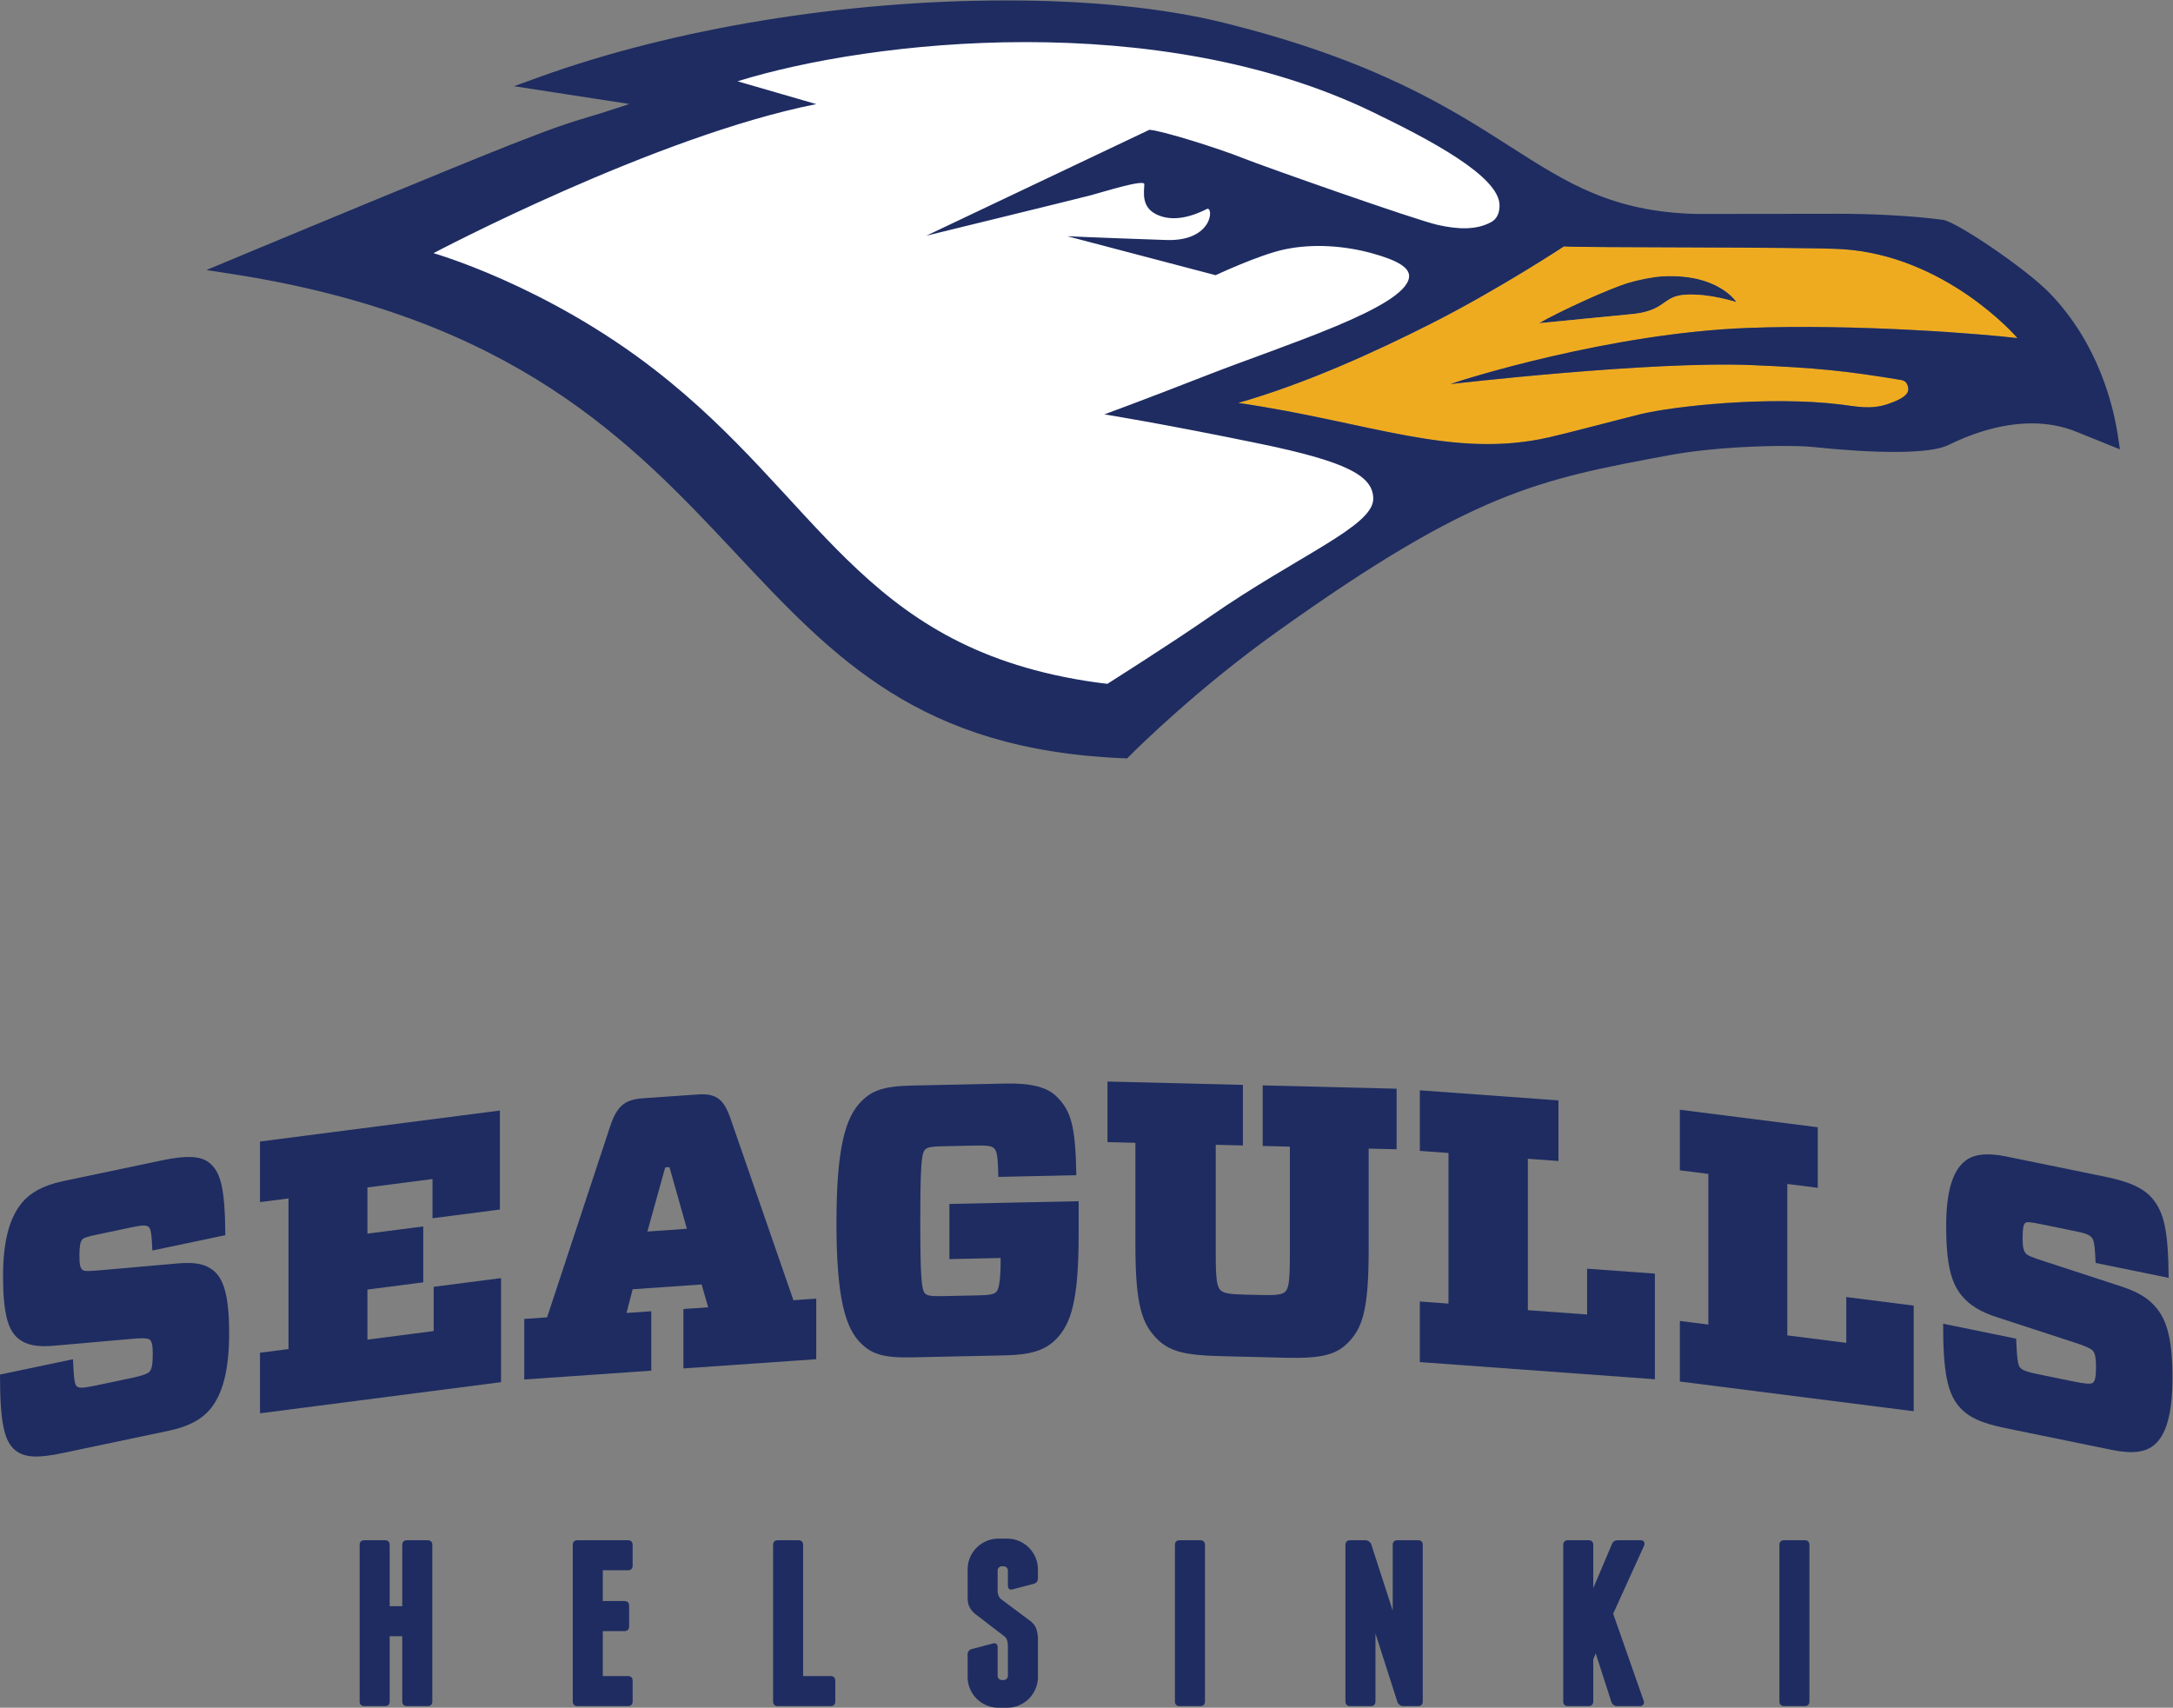
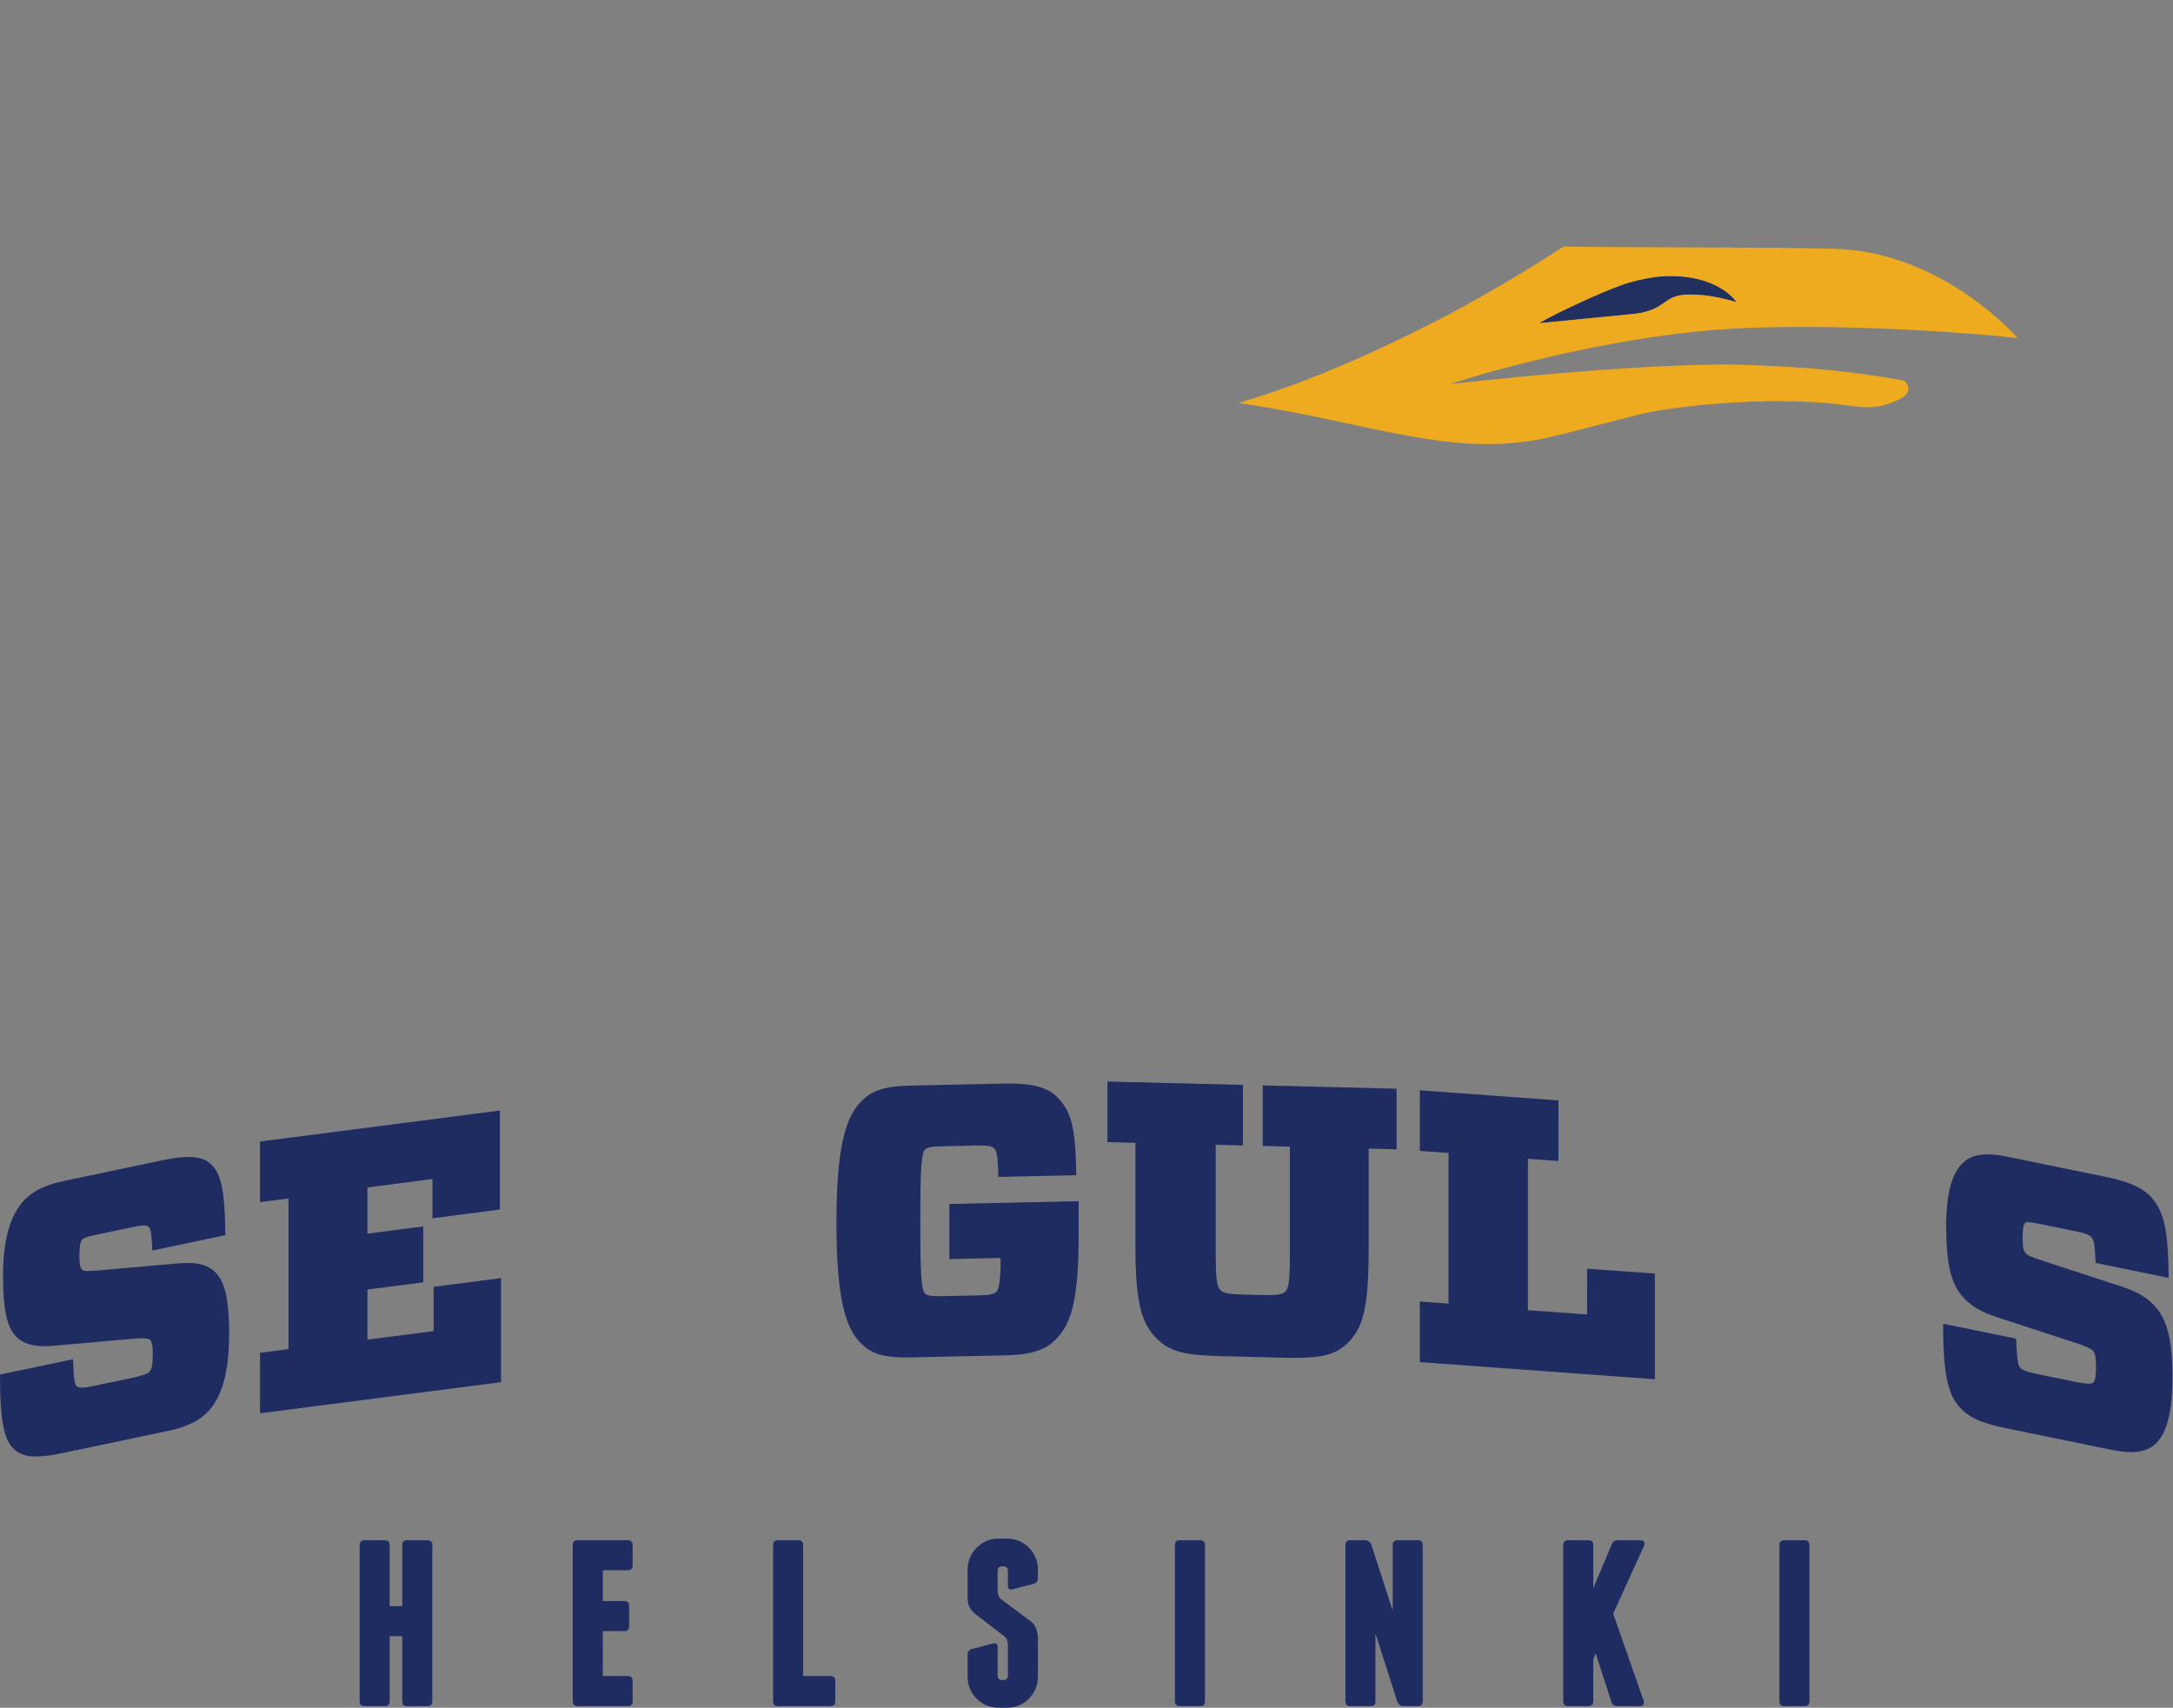
<svg xmlns="http://www.w3.org/2000/svg" viewBox="0 0 817.76 642.653" height="642.653" width="817.76" xml:space="preserve" version="1.1" id="svg2">
  <rect x="0" y="0" width="817.76" height="642.653" fill="#808080" stroke="none" />
  <defs id="defs6">
    <clipPath id="clipPath18" clipPathUnits="userSpaceOnUse">
      <path id="path20" d="m 0,0 6133,0 0,4819.89 -6133,0 L 0,0 Z" />
    </clipPath>
  </defs>
  <g transform="matrix(1.333,0,0,-1.333,0,642.653)" id="g10">
    <g transform="scale(0.1)" id="g12">
      <g id="g14">
        <g clip-path="url(#clipPath18)" id="g16">
-           <path id="path22" style="fill:#ffffff;fill-opacity:1;fill-rule:nonzero;stroke:none" d="m 1009.26,4125.54 990.3,413.92 -91.08,102.45 819.56,125.2 500.84,0 673.11,-159.35 442.48,-352.87 -102.54,-129.35 -239.02,-150.39 -607.06,-293.19 295.92,-93.66 303.54,-88.48 -7.58,-144.15 -383.18,-227.65 -489.44,-341.49 -409.79,136.6 -489.49,284.55 -333.9,380.62 -538.78,320.36 -333.89,216.88" />
          <path id="path24" style="fill:#21305e;fill-opacity:1;fill-rule:nonzero;stroke:none" d="m 4691.32,4040.89 c -26.62,-1.6 -66.21,-10.05 -91.15,-17.25 -58.51,-17.02 -203.1,-84.35 -255.7,-114.98 l 270.92,26.5 c 90.91,11.87 77.98,51.23 146.09,54.14 68.42,2.9 135.94,-20.43 140.7,-20.87 0,0 -51.01,81.98 -210.86,72.46" />
          <path id="path26" style="fill:#efab1f;fill-opacity:1;fill-rule:nonzero;stroke:none" d="m 4761.48,3989.3 c -68.11,-2.91 -55.18,-42.27 -146.09,-54.14 l -270.92,-26.5 c 52.6,30.63 197.19,97.96 255.7,114.98 24.94,7.2 64.53,15.65 91.15,17.25 159.85,9.52 210.86,-72.46 210.86,-72.46 -4.76,0.44 -72.28,23.77 -140.7,20.87 z m 440.64,128.33 c -102.22,6.64 -750.27,3.96 -786.85,7.91 0,0 -182.58,-120.35 -372.85,-216.88 -161.74,-81.98 -357.66,-171.01 -546.9,-225.03 369.89,-53.77 603.99,-159.23 877.11,-97.33 55.82,12.71 196.15,49.98 258.54,65.44 93.45,22.68 361.97,52.21 565.39,27.43 43.53,-5.41 85.13,-15.19 133.12,1.27 48.54,16.45 58.6,30.63 57.78,43.16 -0.77,9.6 -4.59,22.23 -20,24.73 -154.71,25.7 -237.62,34.32 -422.46,42.06 -287.84,11.96 -849.89,-53.49 -849.89,-53.49 35.69,13.07 450.59,143.56 838.32,158.37 312.37,11.93 670.33,-17.39 762.05,-28.77 -6.68,9.39 -205.39,232.5 -493.36,251.13" />
-           <path id="path28" style="fill:#1e2c61;fill-opacity:1;fill-rule:nonzero;stroke:none" d="m 3062.08,2899.42 c -636.76,103.16 -747.04,515.78 -1213.44,877.71 -308.98,239.74 -624.82,329.21 -624.82,329.21 0,0 626,330.86 1080.66,420.86 l -222.33,64.42 c 378.94,117.73 1187.49,206.18 1793.1,-86.8 158.03,-76.44 358.18,-180.82 358.18,-263.35 0,-16.1 -3.42,-37.03 -25.39,-48.38 -42.75,-22.23 -93.32,-19.12 -147.63,-7.3 -61.84,13.39 -496.55,166.92 -548.97,188.04 -69.41,27.89 -230.72,78.66 -266.54,80.84 l -629.79,-299.01 c 0,0 434.68,106.17 465.63,114.48 30.7,8.18 150.49,46.12 149.86,30.95 -0.84,-23.7 -8.32,-63 32.07,-84.12 41.35,-21.67 93.07,-12.04 144.26,14.01 19.57,9.95 20,-92.14 -114.79,-87.46 -209.14,7.25 -278.86,10.67 -278.86,10.67 l 418.61,-110 c 0,0 120.78,56.72 192.73,72.43 82.91,18 172.89,10.09 246.35,-9.88 73.48,-20.01 111.31,-41.18 106.86,-69.68 -13.5,-85.49 -352.03,-190.08 -565.76,-273.54 -197.88,-77.27 -294.26,-112.22 -294.26,-112.22 0,0 161.17,-25.52 440.02,-83.06 246.15,-50.82 319.68,-91.37 319.08,-155.89 -0.84,-77.49 -213.34,-159.96 -461.99,-332.67 -106.8,-74.25 -288.58,-189.1 -288.58,-189.1 0,0 -29.33,3.21 -64.26,8.84 z M 4945,3790.39 c 184.84,-7.74 267.75,-16.36 422.46,-42.06 15.41,-2.5 19.23,-15.13 20,-24.73 0.82,-12.53 -9.24,-26.71 -57.78,-43.16 -47.99,-16.46 -89.59,-6.68 -133.12,-1.27 -203.42,24.78 -471.94,-4.75 -565.39,-27.43 -62.39,-15.46 -202.72,-52.73 -258.54,-65.44 -273.12,-61.9 -507.22,43.56 -877.11,97.33 189.24,54.02 385.16,143.05 546.9,225.03 190.27,96.53 372.85,216.88 372.85,216.88 36.58,-3.95 684.63,-1.27 786.85,-7.91 287.97,-18.63 486.68,-241.74 493.36,-251.13 -91.72,11.38 -449.68,40.7 -762.05,28.77 -387.73,-14.81 -802.63,-145.3 -838.32,-158.37 0,0 562.05,65.45 849.89,53.49 z m 1034.82,-204.04 c -13.28,90.83 -55.94,264.33 -192.11,406.08 -67.29,69.98 -262.7,201.5 -301.52,207.86 -92.56,12.73 -211.59,17.25 -292.19,17.25 -15.18,0 -254.53,-0.31 -358.4,-0.44 l -46.93,-0.05 c -237.25,6.15 -363.81,87.06 -524.2,189.69 -170.37,108.97 -382.48,244.59 -811.72,350.6 -165.67,40.95 -377.01,62.55 -611.19,62.55 -457.62,0 -938.02,-78.75 -1318.16,-216.05 l -72.26,-26.09 325.42,-50.16 -25.6,-8.58 c -41.07,-13.74 -67.41,-21.66 -92.09,-28.98 -47.67,-14.29 -85.28,-25.49 -218.9,-78.1 -171.5,-67.8 -611.54,-250.81 -792.79,-326.3 l -64.41,-26.83 68.964,-10.67 c 801.806,-123.52 1132.776,-476.72 1424.826,-788.41 279.55,-298.36 520.99,-556.07 1096.89,-579.33 l 8.62,-0.35 6.07,6.09 c 30.96,31.04 196.52,193.74 416.48,350.96 554.03,395.82 738.5,430.14 1106.08,498.52 132.46,24.64 282.3,26.56 325.04,26.56 33.2,0 61.21,-0.9 76.97,-2.5 l 2.21,-0.19 c 90.66,-9.42 169.14,-14.21 233.3,-14.21 74.96,0 126.33,6.57 152.63,19.55 56.27,27.84 142.64,61 235.18,61 44.82,0 87.15,-7.91 125.74,-23.56 l 123.05,-49.7 -5,33.79" />
          <path id="path30" style="fill:#1e2c61;fill-opacity:1;fill-rule:nonzero;stroke:none" d="M 594.324,843.992 C 571.82,816.23 536.406,794.582 476.344,781.898 L 175.969,718.801 C 108.383,704.57 69.762,705.219 42.934,726.988 11.805,752.25 0,805.641 0,940.492 l 206,43.297 c 2.145,-56.551 5.352,-72.34 10.703,-76.668 6.457,-5.242 19.332,-4.723 50.43,1.828 l 102.969,21.653 c 31.132,6.558 47.218,12.097 52.597,18.718 6.426,7.961 8.567,22.621 8.567,50.032 0,21.928 -2.141,34.618 -8.567,39.878 -5.379,4.34 -23.605,4.89 -53.637,1.83 L 153.43,1022.04 c -47.192,-4.4 -78.325,1.11 -101.93,20.24 -28.93,23.49 -42.871,71.02 -42.871,177.32 0,97.56 18.223,162.79 52.539,205.08 22.535,27.77 59.02,49.67 115.844,61.66 l 281.074,59.07 c 69.726,14.66 109.418,12.05 133.031,-7.12 32.168,-26.11 43.981,-71.87 45.043,-204.26 l -205.969,-43.29 c -2.14,47.76 -4.308,61.56 -10.726,66.79 -6.434,5.18 -17.16,5.13 -45.051,-0.72 l -100.828,-21.19 c -25.75,-5.45 -37.551,-8.99 -41.832,-14.29 -5.387,-6.63 -7.524,-20.2 -7.524,-45.4 0,-24.16 2.137,-34.64 8.563,-39.88 5.375,-4.33 17.184,-4.04 53.637,-0.8 l 215.66,19.06 c 51.472,4.24 78.285,-2.17 100.797,-20.46 28.992,-23.49 44.008,-72.97 44.008,-176 0,-105.241 -18.258,-171.53 -52.571,-213.858" />
          <path id="path32" style="fill:#1e2c61;fill-opacity:1;fill-rule:nonzero;stroke:none" d="m 734.023,1427.43 0,171.01 677.227,87.52 0,-279.51 -190.24,-24.59 0,110.72 -183.71,-23.74 0,-130.45 157.62,20.36 0,-157.83 -157.62,-20.37 0,-141.41 186.98,24.18 0,124.96 190.25,24.6 0,-293.771 -680.507,-87.949 0,170.98 80.43,10.39 0,425.3 -80.43,-10.4" />
-           <path id="path34" style="fill:#1e2c61;fill-opacity:1;fill-rule:nonzero;stroke:none" d="m 1827.69,1344.31 111.52,7.77 -49.21,174.16 -12.01,-0.82 -50.3,-181.11 z m -347.65,-417.65 0,170.97 64.49,4.5 178.19,539.64 c 18.61,55.03 39.37,75.09 91.85,78.73 l 155.27,10.79 c 52.47,3.64 73.24,-13.55 91.83,-65.97 l 178.2,-514.87 64.5,4.49 0,-171.01 -374.99,-26.059 0,167.709 69.96,4.88 -18.59,64.49 -194.59,-13.56 -17.49,-66.96 69.97,4.85 0,-167.71 -358.6,-24.91" />
          <path id="path36" style="fill:#1e2c61;fill-opacity:1;fill-rule:nonzero;stroke:none" d="m 2818.38,1498.57 c -1.09,61.35 -4.37,73.34 -12.04,80.86 -5.49,5.35 -15.35,8.44 -48.24,7.71 l -96.39,-2.06 c -33.98,-0.71 -43.86,-3.11 -50.4,-9.84 -9.87,-10.07 -13.16,-47.4 -13.16,-201.96 0,-154.57 3.29,-193.95 13.16,-203.62 6.54,-6.45 16.42,-8.41 50.4,-7.67 l 101.89,2.13 c 30.65,0.68 42.74,3.12 49.31,9.85 7.64,7.83 12.04,35.34 12.04,90.16 l 0,5.47 -144.65,-3.09 0,155.66 364.91,7.78 0,-93.17 c 0,-185.26 -20.86,-252.56 -63.55,-296.21 -31.82,-32.47 -73.43,-44.34 -144.66,-45.871 l -262.94,-5.617 c -80,-1.691 -112.88,9.66 -142.44,38.618 -44.97,42.9 -70.16,128.97 -70.16,340.52 0,211.58 25.19,298.66 70.16,343.51 29.56,30.21 62.44,42.99 142.44,44.7 l 264.06,5.63 c 74.48,1.59 118.34,-10.65 144.61,-36.4 40.55,-39.7 53.7,-82.15 55.87,-222.38 l -220.22,-4.71" />
          <path id="path38" style="fill:#1e2c61;fill-opacity:1;fill-rule:nonzero;stroke:none" d="m 3564.82,1585.92 0,171 378.01,-9.41 0,-171 -78.89,1.97 0,-288.3 c 0,-169.91 -18.61,-220.94 -60.23,-261.59 -35.1,-34.199 -78.93,-42.981 -177.54,-40.508 l -182.97,4.539 c -98.62,2.449 -142.44,13.389 -177.5,49.369 -41.64,42.68 -60.28,94.68 -60.28,264.59 l 0,288.26 -78.86,1.95 0,171.02 382.4,-9.48 0,-171.01 -76.72,1.89 0,-308.01 c 0,-71.26 3.26,-92.19 13.17,-102.28 8.73,-8.98 28.45,-11.68 65.7,-12.59 l 51.5,-1.28 c 37.29,-0.93 56.99,0.79 65.76,9.31 9.87,9.64 13.15,30.38 13.15,101.63 l 0,308.02 -76.7,1.91" />
          <path id="path40" style="fill:#1e2c61;fill-opacity:1;fill-rule:nonzero;stroke:none" d="m 4089.33,1566.15 -80.94,5.9 0,170.97 391.39,-28.55 0,-170.99 -86.35,6.3 0,-427.48 167.27,-12.24 0,129.36 191.33,-13.94 0,-298.191 -663.64,48.449 0,171.022 80.94,-5.94 0,425.33" />
-           <path id="path42" style="fill:#1e2c61;fill-opacity:1;fill-rule:nonzero;stroke:none" d="m 4822.98,1506.94 -80.48,10.22 0,171 389.35,-49.41 0,-171.01 -85.94,10.89 0,-427.48 166.41,-21.12 0,129.32 190.31,-24.16 0,-298.159 -660.13,83.848 0,170.981 80.48,-10.2 0,425.28" />
          <path id="path44" style="fill:#1e2c61;fill-opacity:1;fill-rule:nonzero;stroke:none" d="M 6080.58,740.879 C 6058.06,722.5 6022.61,715.492 5962.5,727.781 l -300.67,61.559 c -67.64,13.859 -106.29,30.551 -133.12,63.422 -31.16,38.168 -42.95,96.5 -42.95,231.318 l 206.17,-42.19 c 2.13,-57.449 5.35,-74.519 10.7,-81.14 6.47,-7.891 19.34,-12.719 50.45,-19.078 l 103.11,-21.113 c 31.17,-6.34 47.24,-7.489 52.63,-3.098 6.41,5.25 8.56,19.078 8.56,46.48 0,21.93 -2.15,35.528 -8.56,43.419 -5.39,6.57 -23.65,14.68 -53.71,24.13 l -215.82,70.5 c -47.24,15.17 -78.38,33.57 -101.97,62.54 -29,35.53 -42.95,88.81 -42.95,195.15 0,97.53 18.22,155.19 52.6,183.24 22.54,18.4 59.04,25.18 115.97,13.5 l 281.29,-57.55 c 69.79,-14.3 109.53,-33.38 133.15,-62.35 32.2,-39.49 44.02,-90.13 45.08,-222.98 l -206.12,42.2 c -2.17,48.66 -4.31,63.38 -10.76,71.26 -6.42,7.89 -17.19,12.29 -45.1,17.99 l -100.9,20.67 c -25.78,5.26 -37.61,6.61 -41.89,3.08 -5.39,-4.37 -7.54,-17.09 -7.54,-42.29 0,-24.13 2.15,-35.53 8.6,-43.43 5.39,-6.57 17.18,-11.19 53.67,-23.05 l 215.86,-70.46 c 51.52,-17.13 78.34,-34.68 100.89,-62.33 29.01,-35.53 44.05,-91.23 44.05,-194.25 0,-105.258 -18.28,-163.989 -52.64,-192.051" />
          <path id="path46" style="fill:#1e2c61;fill-opacity:1;fill-rule:nonzero;stroke:none" d="m 1207.33,472.789 -58.53,0 c -8.35,0 -13.12,-4.797 -13.12,-13.137 l 0,-172.98 -35.59,0 0,172.98 c 0,8.34 -4.78,13.137 -13.1,13.137 l -58.53,0 c -8.34,0 -13.14,-4.797 -13.14,-13.137 l 0,-441.91 c 0,-8.344 4.8,-13.152 13.14,-13.152 l 58.53,0 c 8.32,0 13.1,4.809 13.1,13.152 l 0,184.156 35.59,0 0,-184.156 c 0,-8.344 4.77,-13.152 13.12,-13.152 l 58.53,0 c 8.35,0 13.13,4.809 13.13,13.152 l 0,441.91 c 0,8.34 -4.78,13.137 -13.13,13.137" />
          <path id="path48" style="fill:#1e2c61;fill-opacity:1;fill-rule:nonzero;stroke:none" d="m 1772.88,472.789 -142.68,0 c -8.35,0 -13.16,-4.797 -13.16,-13.137 l 0,-441.91 c 0,-8.344 4.81,-13.152 13.16,-13.152 l 142.68,0 c 8.35,0 13.13,4.809 13.13,13.152 l 0,58.539 c 0,8.309 -4.78,13.07 -13.13,13.07 l -71.06,0 0,127.007 61.22,0 c 8.32,0 13.09,4.813 13.09,13.121 l 0,58.54 c 0,8.332 -4.77,13.109 -13.09,13.109 l -61.22,0 0,86.891 71.06,0 c 8.35,0 13.13,4.769 13.13,13.101 l 0,58.531 c 0,8.34 -4.78,13.137 -13.13,13.137" />
          <path id="path50" style="fill:#1e2c61;fill-opacity:1;fill-rule:nonzero;stroke:none" d="m 2345.03,89.352 -77.68,0 0,370.3 c 0,8.34 -4.76,13.137 -13.08,13.137 l -58.53,0 c -8.36,0 -13.15,-4.797 -13.15,-13.137 l 0,-441.91 c 0,-8.344 4.79,-13.152 13.15,-13.152 l 149.29,0 c 8.32,0 13.1,4.809 13.1,13.152 l 0,58.539 c 0,8.309 -4.78,13.07 -13.1,13.07" />
          <path id="path52" style="fill:#1e2c61;fill-opacity:1;fill-rule:nonzero;stroke:none" d="m 2904.8,451.871 c -7.77,7.781 -17.03,14.059 -27.54,18.609 -10.54,4.579 -21.9,6.899 -33.77,6.899 l -24.98,0 c -11.88,0 -23.24,-2.32 -33.8,-6.899 -10.52,-4.601 -19.79,-10.828 -27.52,-18.609 -7.78,-7.762 -14.05,-17.019 -18.57,-27.492 -4.59,-10.547 -6.91,-21.918 -6.91,-33.789 l 0,-78.891 c 0,-10.84 1.52,-19.34 4.65,-26.008 3.06,-6.57 8.11,-13.171 15.3,-19.871 l 84.61,-64.89 c 3.43,-3.059 5.63,-6.36 6.72,-10.028 1.27,-4.16 2.09,-9.004 2.49,-14.011 l 0,-86.821 c 0,-3.34 -1.13,-6.101 -3.43,-8.422 -2.35,-2.316 -5.11,-3.457 -8.45,-3.457 l -5.25,0 c -3.34,0 -6.08,1.141 -8.41,3.457 -2.32,2.32 -3.46,5.082 -3.46,8.422 l 0,80.879 c 0,10.27 -6.93,11.071 -9.08,11.071 -1.38,0 -2.88,-0.239 -4.37,-0.7 l -60,-15.808 c -7.4,-2.293 -11.32,-7.711 -11.32,-15.59 l 0,-63.141 c 0,-11.851 2.32,-23.23 6.91,-33.781 4.52,-10.48 10.79,-19.758 18.57,-27.52 7.73,-7.781 17,-14.039 27.52,-18.57 C 2795.27,2.32 2806.63,0 2818.51,0 l 24.98,0 c 11.87,0 23.23,2.32 33.77,6.91 10.47,4.531 19.74,10.762 27.54,18.57 7.78,7.789 14.01,17.039 18.54,27.52 4.58,10.551 6.91,21.93 6.91,33.781 l -0.04,113.528 c -0.91,8.132 -2.38,15.601 -4.4,22.14 -2.2,7.012 -7.12,13.903 -14.86,20.68 l -85.75,64.09 c -3.09,3.09 -5.22,6.183 -6.33,9.121 -1.19,3.219 -2.01,7.07 -2.39,11.129 l 0,59.851 c 0,3.321 1.14,6.09 3.5,8.399 2.31,2.332 5.03,3.472 8.37,3.472 l 5.25,0 c 3.34,0 6.1,-1.14 8.41,-3.472 2.34,-2.309 3.47,-5.078 3.47,-8.399 l 0,-42.761 c 0,-10.27 6.94,-11.071 9.07,-11.071 1.42,0 2.88,0.254 4.41,0.711 l 60,15.852 c 7.28,2.187 11.29,7.758 11.29,15.551 l 0,24.988 c 0,11.871 -2.33,23.242 -6.91,33.789 -4.53,10.422 -10.76,19.691 -18.54,27.492" />
          <path id="path54" style="fill:#1e2c61;fill-opacity:1;fill-rule:nonzero;stroke:none" d="m 3388.67,472.789 -58.54,0 c -8.34,0 -13.12,-4.797 -13.12,-13.137 l 0,-441.91 c 0,-8.344 4.78,-13.152 13.12,-13.152 l 58.54,0 c 8.36,0 13.12,4.809 13.12,13.152 l 0,441.91 c 0,8.34 -4.76,13.137 -13.12,13.137" />
          <path id="path56" style="fill:#1e2c61;fill-opacity:1;fill-rule:nonzero;stroke:none" d="m 4003.53,472.789 -58.52,0 c -8.35,0 -13.12,-4.797 -13.12,-13.137 l 0,-185.64 -60.82,187.758 c -1.17,2.89 -3.26,5.46 -6.31,7.671 -3.09,2.2 -6.41,3.348 -9.84,3.348 l -43.4,0 c -8.34,0 -13.13,-4.797 -13.13,-13.137 l 0,-441.91 c 0,-8.344 4.79,-13.152 13.13,-13.152 l 58.53,0 c 8.36,0 13.11,4.809 13.11,13.152 l 0,191.93 62.17,-194.082 c 1.17,-2.898 3.28,-5.469 6.25,-7.598 3.06,-2.23 6.4,-3.402 9.88,-3.402 l 42.07,0 c 8.36,0 13.13,4.809 13.13,13.152 l 0,441.91 c 0,8.34 -4.77,13.137 -13.13,13.137" />
          <path id="path58" style="fill:#1e2c61;fill-opacity:1;fill-rule:nonzero;stroke:none" d="m 4632.89,472.789 -65.75,0 c -7.73,0 -13.32,-3.578 -16.13,-10.258 l -52.97,-124.992 0,122.113 c 0,8.34 -4.76,13.137 -13.12,13.137 l -58.52,0 c -8.36,0 -13.12,-4.797 -13.12,-13.137 l 0,-441.91 c 0,-8.344 4.76,-13.152 13.12,-13.152 l 58.52,0 c 8.36,0 13.12,4.809 13.12,13.152 l 0,118.899 6.86,16.949 44.78,-138.66 c 1.19,-2.871 3.21,-5.348 5.98,-7.281 2.81,-2.02 6.03,-3.059 9.49,-3.059 l 65.12,0 c 3.94,0 7.11,1.66 9.2,4.691 2.01,3.07 2.38,6.5 1.05,9.75 l -86.29,246.43 87.56,192.711 c 1.25,3.187 1.25,6.387 -0.08,9.34 -0.88,1.98 -3.2,5.277 -8.82,5.277" />
          <path id="path60" style="fill:#1e2c61;fill-opacity:1;fill-rule:nonzero;stroke:none" d="m 5095.19,472.789 -58.53,0 c -8.36,0 -13.11,-4.797 -13.11,-13.137 l 0,-441.91 c 0,-8.344 4.75,-13.152 13.11,-13.152 l 58.53,0 c 8.34,0 13.13,4.809 13.13,13.152 l 0,441.91 c 0,8.34 -4.79,13.137 -13.13,13.137" />
        </g>
      </g>
    </g>
  </g>
</svg>